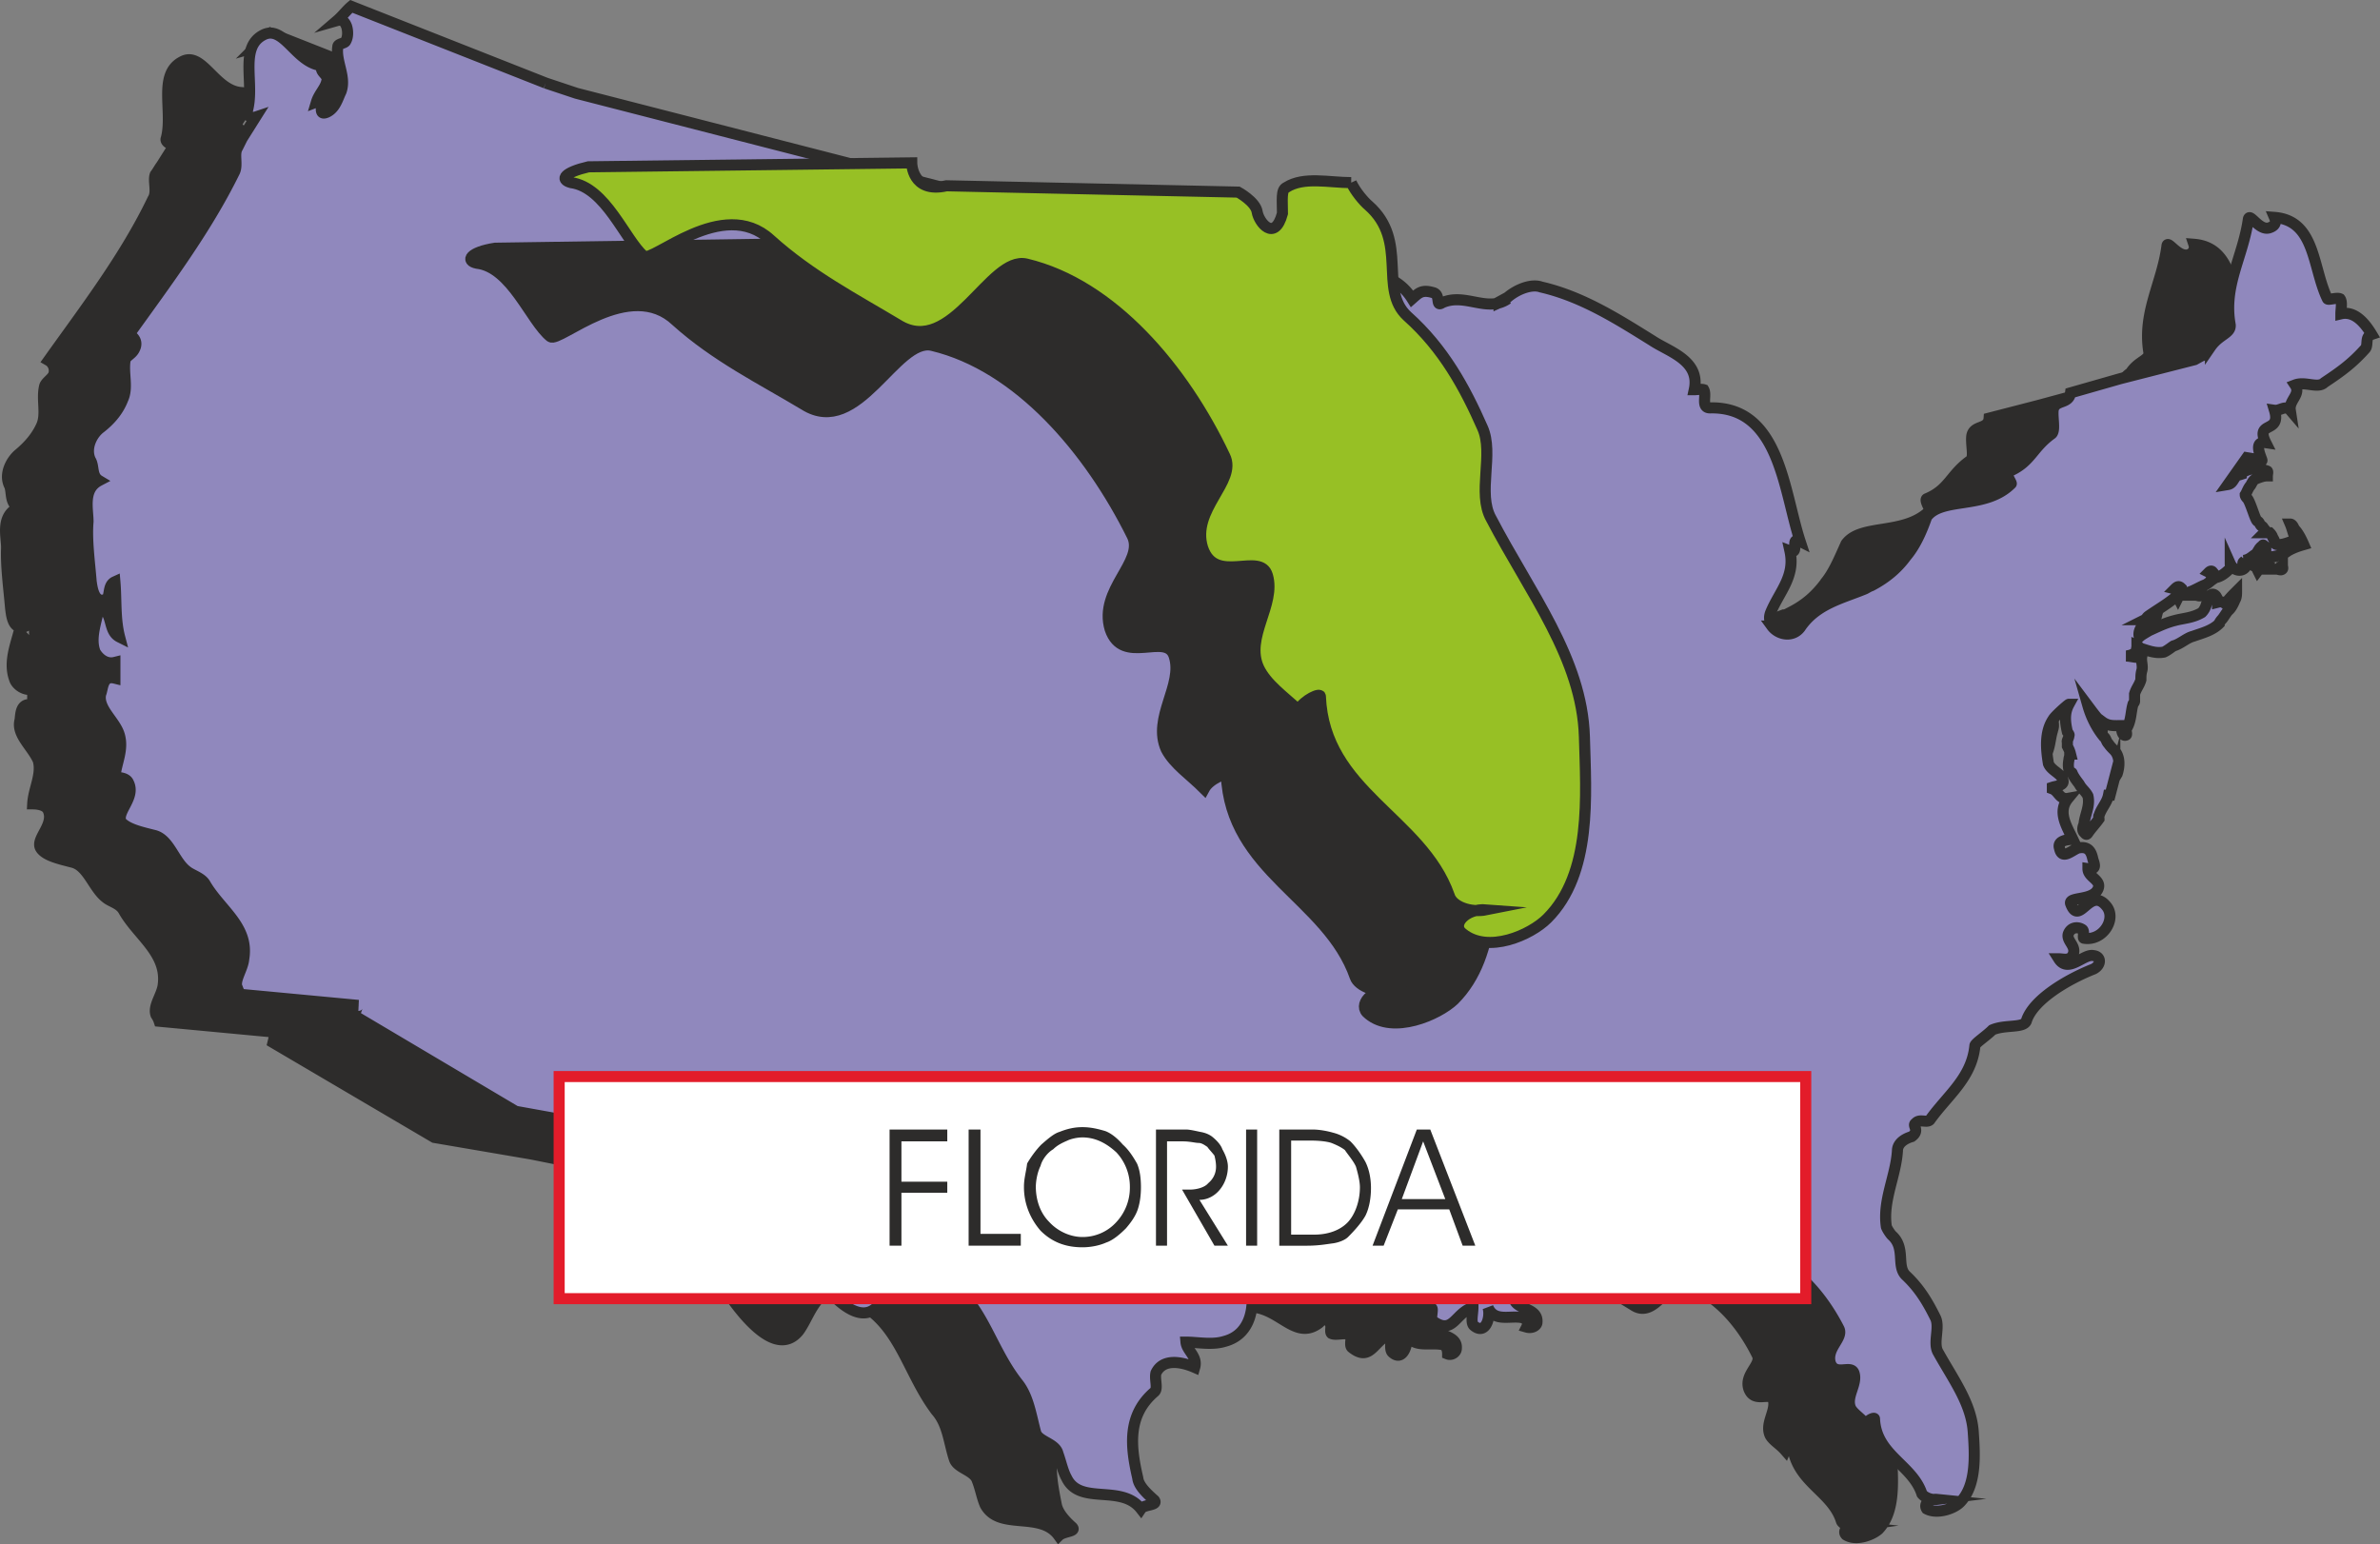
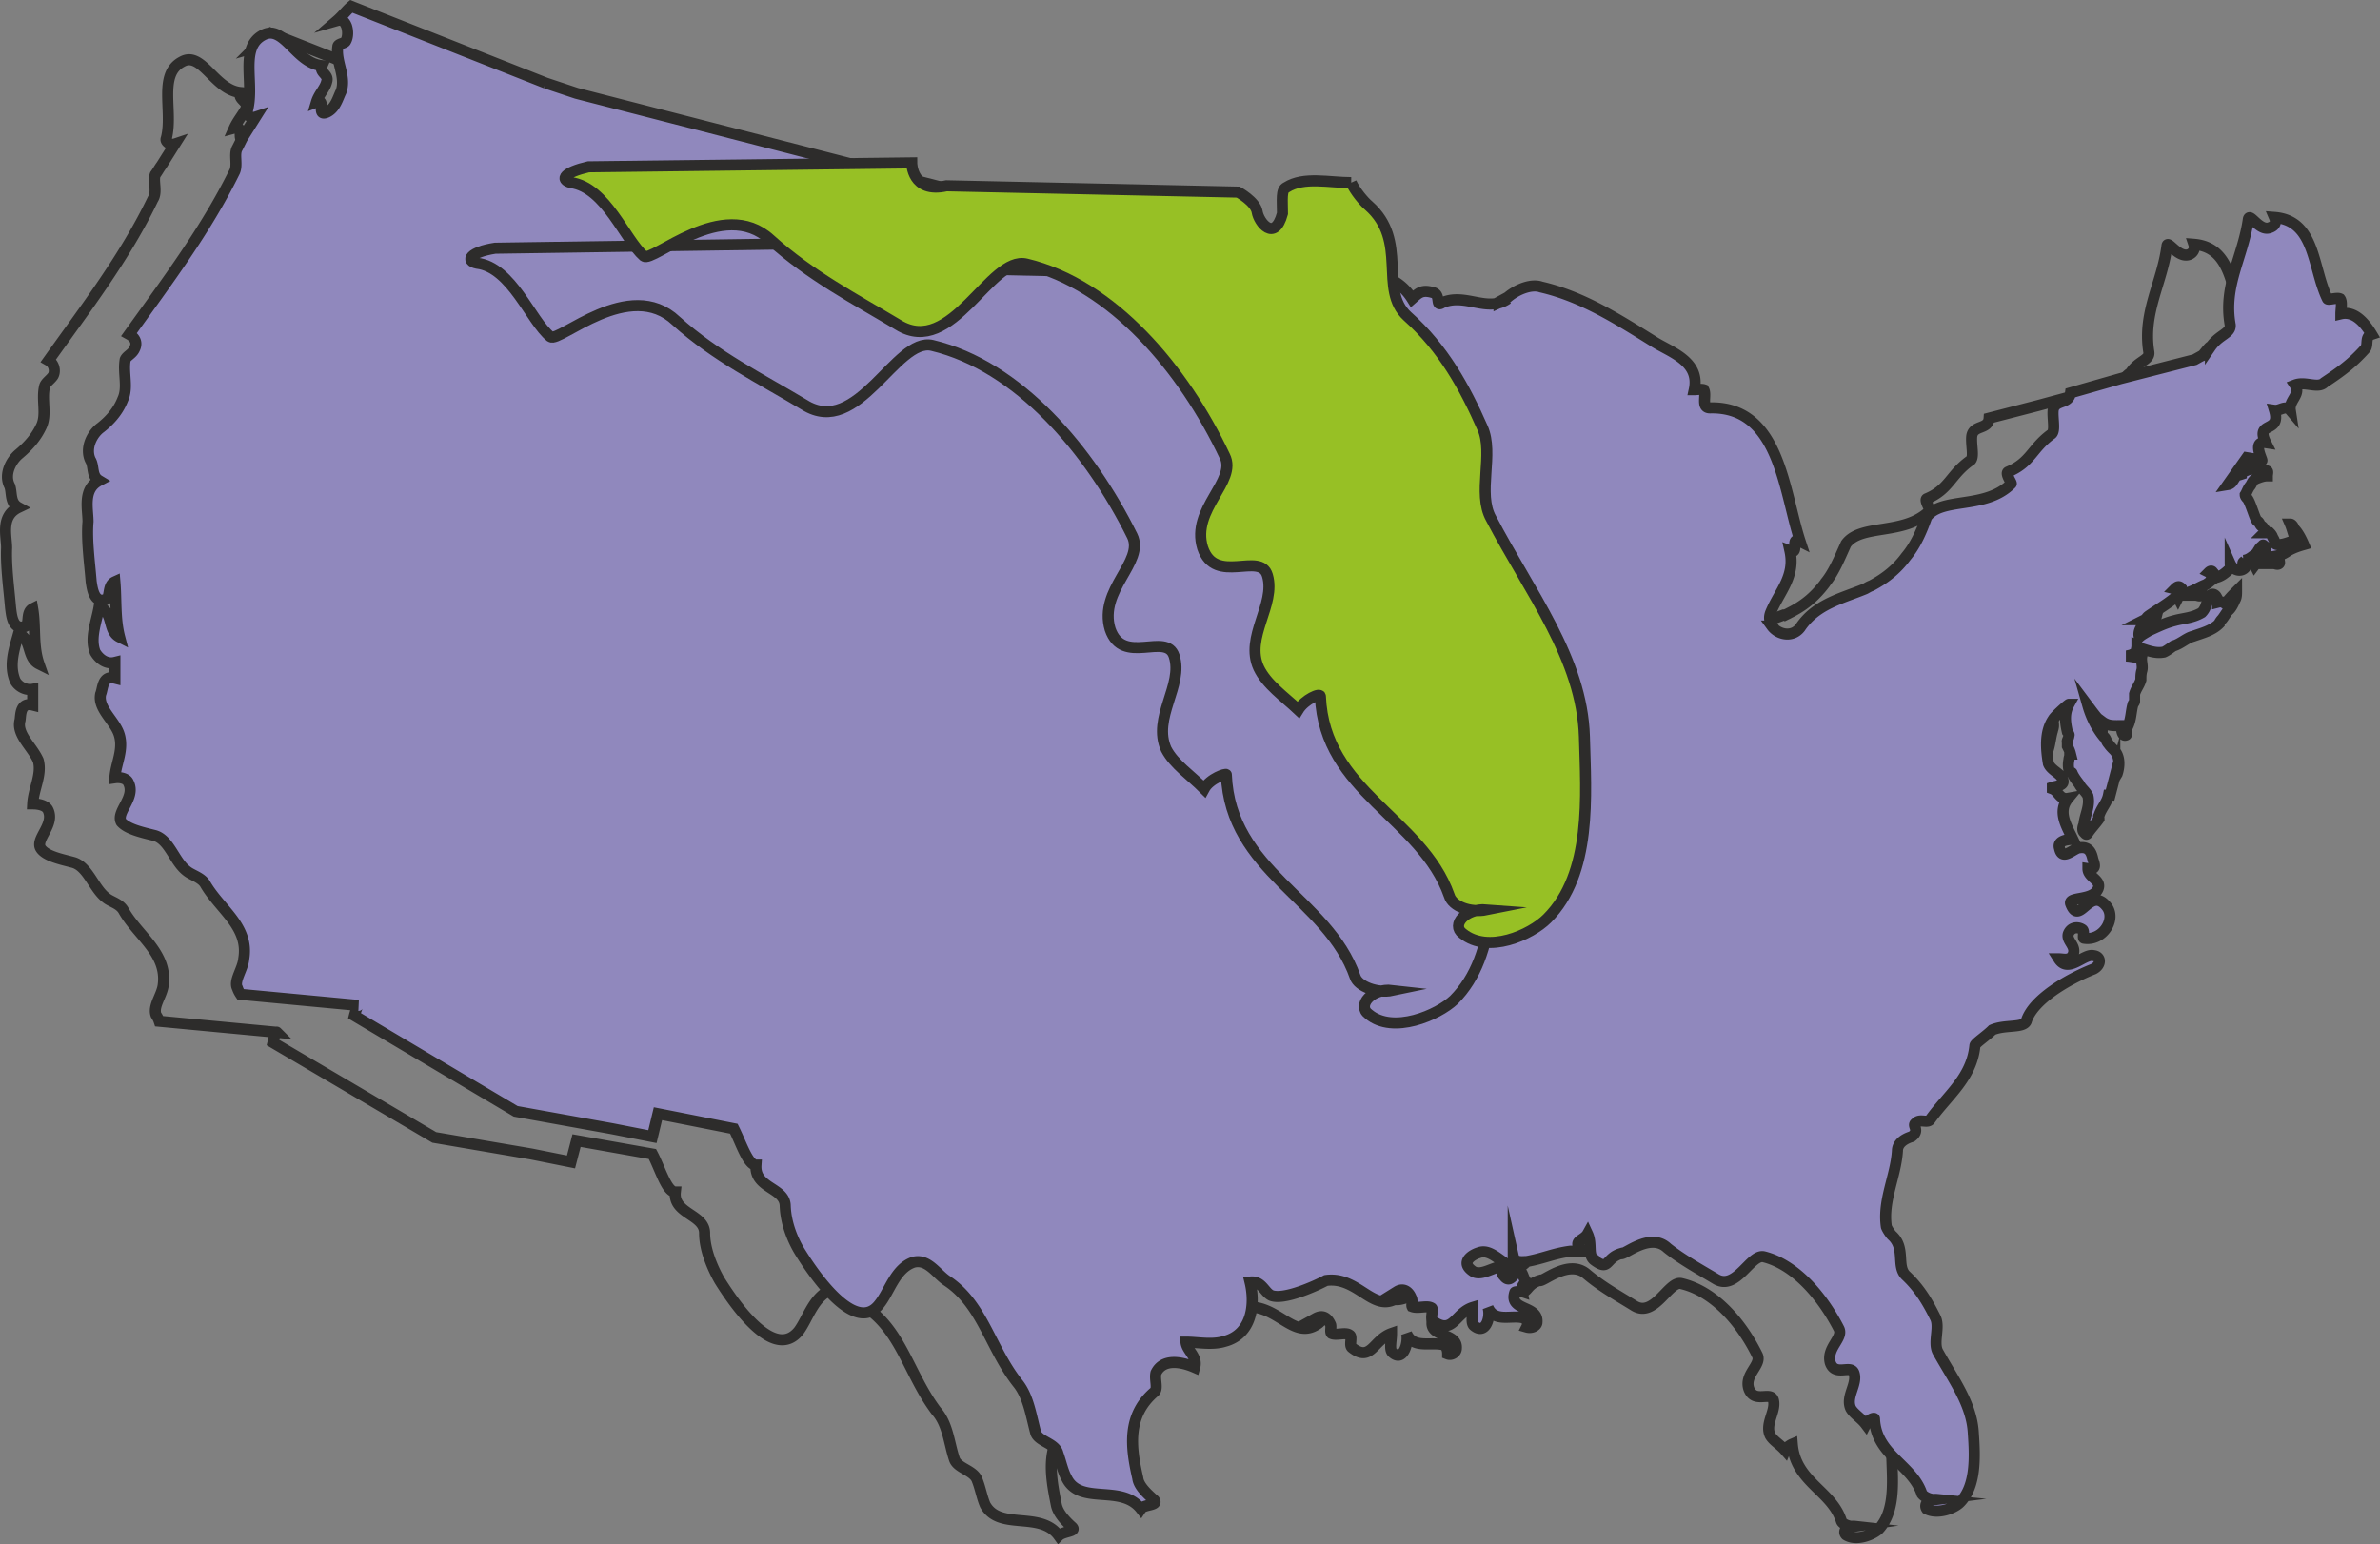
<svg xmlns="http://www.w3.org/2000/svg" width="289.043" height="187.566" viewBox="0 0 216.782 140.674">
  <rect x="0" y="0" width="216.782" height="140.674" fill="#808080" stroke="none" />
  <path d="M388.214 403.52c.072.145.144.289.072.433a1.451 1.451 0 0 1-.792.216c.288-.144.504-.36.72-.648zm.36.505c-.072.072-.072.216-.216.288-.144 0-.216.288-.36.144h-.216c0 .144.072.144.216.432.144-.288.36-.288.648-.288.144 0 .288-.144.288-.216.072-.288-.144-.36-.36-.36zm1.008.648c.216-.072.36-.144.576-.36 0 .144.072.288 0 .36-.216.144-.36 0-.576 0zm-.432-.576c0 .072-.072.216-.072.216.072.144.144 0 .144 0h.144c-.216 0-.144-.216-.216-.216z" style="fill:#2d2c2b;stroke:#2d2c2b;stroke-width:1.008;stroke-miterlimit:10.433" transform="translate(-189.611 -350.454)" />
-   <path d="m231.974 360.465-17.712-6.984c-.432.36-.936.792-1.44 1.296.504-.144.792.072.936.504.144.36.144.864 0 1.368-.144.216-.72.216-.792.432-.144 1.44.864 2.808.216 4.104-.216.648-.36 1.584-1.152 1.872-1.08.504 0-1.224-1.08-.936.288-.648.792-1.224 1.08-1.8.216-.648-.792-.792-.504-1.44-2.376-.216-3.528-3.816-5.328-2.808-2.232 1.152-.792 4.536-1.44 6.984-.144.288.36.648.792.504l-1.224 1.944c-.216.288-.36.576-.576.864-.216.576.216 1.584-.216 2.232-2.52 5.256-6.12 9.936-9.504 14.688.504.288.648.936.432 1.368-.216.36-.72.648-.792 1.008-.288 1.224.216 2.52-.288 3.6-.432.936-1.08 1.728-2.016 2.52-.72.576-1.44 1.872-.864 2.952.216.648 0 1.512.792 1.944-1.656.792-1.08 2.592-1.08 3.672-.072 1.728.216 3.744.36 5.472.072.504.144 1.944 1.152 1.728.72 0 .144-1.296.864-1.656.288 1.656 0 3.384.576 5.04-1.152-.576-.648-2.304-1.872-2.736-.36 1.296-.864 2.736-.36 4.104.144.504.864 1.08 1.656.936v1.44c-1.152-.288-1.08.936-1.152 1.368-.36 1.296 1.08 2.376 1.656 3.672.36 1.296-.432 2.592-.504 3.96.576 0 1.152.144 1.368.504.72 1.368-1.152 2.664-.648 3.528.432.72 1.872 1.008 2.952 1.296 1.368.36 1.872 2.376 3.024 3.24.432.36 1.224.504 1.584 1.152 1.296 2.304 4.032 3.888 3.6 6.84-.144.936-.936 1.872-.648 2.664.144.216.216.36.288.576l10.728 1.008c-.144-.144-.288.648-.36.936l14.688 8.64 8.856 1.512 3.6.72.504-1.944 6.912 1.224c.72 1.368 1.296 3.456 2.088 3.456-.216 2.016 2.664 2.016 2.664 3.744 0 1.584.792 3.312 1.368 4.32 1.44 2.304 4.968 7.344 7.2 4.608.864-1.152 1.368-3.24 3.096-3.816 1.152-.36 2.088 1.008 3.024 1.656 3.24 2.16 3.96 6.192 6.408 9.432 1.08 1.224 1.152 2.88 1.656 4.392.288.864 1.8 1.008 2.088 1.944.288.72.432 1.584.72 2.232 1.296 2.376 5.04.504 6.696 2.808.432-.432 1.656-.36 1.224-.792-.648-.576-1.296-1.296-1.44-2.016-.576-2.88-1.08-5.688 1.584-7.92.288-.288-.144-1.08.144-1.656.504-1.512 2.304-1.008 3.6-.504.288-1.008-.648-1.512-.936-2.304 1.224 0 2.52.216 3.672-.072 2.52-.792 2.88-3.312 2.304-5.4 1.008-.144 1.368.936 1.8 1.224 1.224.432 4.032-.864 4.896-1.368 3.096-.432 4.536 3.168 6.84 1.44.36-.288.216-.504-.288-.432.648-.36 1.08-.072 1.368.576.072.216-.072.648.072.792.432.216 1.296-.144 1.656.144.288.144-.072.936.216 1.152 1.728 1.368 1.944-.72 3.6-1.296 0 .648-.216 1.44.072 1.728 1.008.936 1.512-.936 1.296-1.728.576 1.368 2.016.792 3.24 1.008.36.072.504.432.504.864.36.144.792-.144.792-.504.144-1.512-2.664-.936-2.16-2.664.072-.072.504-.072.864-.072-.144-.432.072-.72.504-.864-.432-.288-.432-.648-.576-.936-.504-.576-1.008 1.368-1.656.36-.216-.144-.144-.504-.144-.864-.936.072-1.872.864-2.736.504-1.296-.864-.072-1.584.432-1.728 1.728-.648 2.952 2.52 4.68.792-.576 0-1.224.288-1.368-.432v-.072c.144.648.792.504 1.368.504 1.44-.288 2.376-.72 3.816-.936h1.224c-1.224-.936 0-1.008.36-1.584.432.936-.072 1.872.648 2.376 1.368 1.08.864-.144 2.304-.576.288.216 2.664-2.016 4.32-.576 1.368 1.152 2.808 1.944 4.32 2.88 1.872 1.152 3.168-2.376 4.32-2.016 3.024.72 5.472 3.6 6.912 6.552.36.864-1.224 1.728-.792 3.024.504 1.368 1.944.216 2.232 1.008.288 1.008-.792 2.16-.288 3.24.288.504.864.792 1.368 1.368.144-.36.648-.576.648-.576.288 3.456 3.6 4.248 4.464 6.984.072.288.72.576 1.224.504-.648-.072-1.152.432-.792.792.936.576 2.376 0 2.952-.504 1.512-1.584 1.296-4.248 1.224-6.336-.072-2.664-1.872-4.896-3.24-7.416-.36-.864.144-2.232-.216-3.096-.576-1.296-1.368-2.736-2.592-3.816-.936-.864 0-2.52-1.296-3.816-.144-.072-.432-.432-.648-.648-.288-2.376 1.008-4.608 1.08-6.912 0-.72.648-1.152 1.296-1.44.792-.504 0-.936.288-1.224.504-.36 1.152.072 1.44-.288 1.584-2.088 3.744-3.672 4.104-6.624 0-.216.936-.864 1.584-1.44v-.072c1.152-.432 2.808-.072 2.952-.72.72-1.944 3.744-3.816 6.192-4.896.792-.216.792-1.008 0-1.08-.864-.216-2.376 1.656-3.24.288.576 0 1.152.216 1.368-.504.288-.648-.576-1.08-.36-1.728.144-.648.864-.72 1.296-.432.072.072 0 .792 0 .792 1.872.288 3.096-1.8 2.16-2.952-1.512-1.872-2.592 1.944-3.24-.36-.144-.504 2.016-.072 2.376-1.224.432-.792-.864-1.08-.864-1.872v.072c1.008.144.504-.576.504-.936-.144-.72-.504-1.152-1.368-.936-.648.216-1.512 1.08-1.8 0-.144-.648.72-.792 1.296-.936-.648-1.08-1.44-2.376-.504-3.672-.648.216-.864-.648-1.296-.936.432-.144 1.152-.144.792-.936-.288-.504-1.08-.792-1.152-1.368-.36-1.296-.36-2.808.432-4.032.072-.288 1.368-1.296 1.368-1.224-.432.72-.288 1.584-.216 2.448.072.072.36.288.288.36-.072.216-.288.432-.216.648 0 .072-.072.288 0 .36.216.072.288.288.36.576-.072 0 0 .144-.072.072 0 .144-.072.288-.144.432v.936c.072.144.216.216.36.288.144.504.288.792.576 1.08.288.504.648.72.72 1.08.36 1.008-.216 1.8-.36 2.664 0 .216-.072.504.072.72.072.144.288.288.36.072.36-.432.72-.792 1.008-1.368.072-.072 0-.288 0-.288.144-.648.792-1.08.864-1.8h.216l.288-1.656h.144l.072-.36c.288-.72.288-1.656-.216-2.232-.144-.144-.432-.288-.576-.504l-.288-.576c-.792-.792-1.152-1.8-1.512-2.808.504.576.792 1.08 1.296 1.44.576.432 1.08.36 1.872.36-.288.36 0 1.008.36.792.144-.072-.072-.36 0-.432.432-.72.432-1.584.648-2.304 0-.072.072-.216.072-.288.072-.216 0-.504 0-.72.216-.504.504-.792.504-1.224.144-.288.144-.504.216-.792.072-.432-.216-.936 0-1.296-.504.144-1.008-.144-1.512-.144h.504c.216-.288.216 0 .36-.288.144-.216.144-.36.144-.576 0 0 .288 0 .288.072.648.36 1.368.648 2.088.504.432-.144.936-.648 1.08-.648.576-.144 1.08-.648 1.728-.792.792-.36 1.728-.504 2.304-1.152.072-.072.216-.36.216-.432.216-.288.432-.432.576-.72.36-.216.504-.72.72-1.008.072-.288.072-.504.144-.792-.36.36-.864.792-1.152 1.152-.144-.216-.288-.216-.648-.144 0-.216.072-.36 0-.504-.216-.144-.432-.36-.648-.144-.288.288-.288.648-.36.936-.072.288-.216.504-.504.648-.792.432-1.584.432-2.376.72-.792.216-1.584.504-2.376.936-.288.144-.576.36-.792.504-.288-.504.216-.936.504-1.368.072 0 0-.072 0-.144h-.144c.216-.072.288-.216.432-.432 1.08-.72 1.728-1.008 2.808-1.872.144-.144-.144-.432-.432-.576.288-.144.432-.216.504 0 .072 0 .144.288.288.288.648.216 1.296-.288 2.016-.648.216-.144.432-.432.648-.432-.144-.144 0-.504-.216-.576-.072-.072-.216-.072-.072-.216h.288c.144.216.216.432.216.648.576-.072 1.008-.504 1.368-.864.144-.072 0-.288 0-.432.288.648.936.792 1.368.36.216-.216 0-.36-.288-.36.144-.144.216-.144.288-.288h-.072c.432-.072.792-.432 1.152-.72.072-.072.216-.216.216-.36 0-.072.144-.216.288-.36h.072c.216.144.216.288.216.36.072.288.072.576 0 .792.36 0 .792-.072 1.152-.144.288-.072.504-.288.936-.504.36-.216.936-.36 1.44-.576-.288-.504-.648-1.008-.936-1.512-.144-.072-.216-.288-.36-.288.216.504.36 1.008.648 1.44-.648.144-1.08.36-1.656.36-.144 0-.36 0-.432-.216-.072-.144-.144-.288-.144-.504a.562.562 0 0 1-.288-.288h-.432c0-.144.072-.288 0-.288-.144-.216-.216-.288-.36-.36-.144-.144-.144-.36-.288-.432-.288-.216-.792-1.872-.936-2.16-.144 0-.216-.072-.144-.216.144-.216.144-.576.288-.792.288-.216.36-.576.648-.648.288-.144.576-.36 1.08-.288v-.432c-.216-.072-.432-.072-.504-.072-.072 0-.072-.216-.072-.216-.504-.072-.864.072-1.44.216-.072.072-.216.144-.36.288-.144 0 0 .072-.144.072-.144.072-.288 0-.36.144-.288.288-.288.648-.792.792l1.8-2.448 1.296.144c.36.504-1.152-1.728.36-1.512-1.008-2.016 1.512-.864.864-3.024.432.144.936-.432 1.44 0-.216-.864.936-1.368.432-2.232.936-.432 1.944.36 2.664-.216 1.44-1.152 2.52-1.8 3.672-3.096.288-.36-.144-1.08.576-1.368-.72-1.008-1.512-2.088-2.736-1.8 0-.432.072-1.08-.072-1.368-.288-.144-1.152.144-1.296 0-1.296-2.808-1.008-7.128-4.68-7.416.144.432-.072.792-.432.936-1.008.36-1.944-1.368-2.016-.792-.432 3.384-2.232 6.048-1.656 9.648.144.792-1.008.792-1.728 2.016 0-.216-.936.936-.936.792l-.504.216-6.912 1.872-4.464 1.152c-.072 1.08-1.44.576-1.584 1.656-.072.792.216 1.8-.072 2.16-1.872 1.296-1.944 2.664-4.032 3.528-.216.144.36 1.008.288 1.08-2.304 2.304-6.264 1.152-7.632 3.024-.648 1.44-1.152 2.664-1.944 3.6l.072-.072c-.864 1.152-1.8 2.016-3.24 2.736v-.072.072c-.144.072-.36.216-.576.216-2.088.792-4.392 1.44-5.832 3.456-.792 1.08-2.088.792-2.664 0-.144-.432-.216-.792 0-1.296.792-1.872 2.232-3.24 1.728-5.616.936.288-.144-1.296.936-.792-1.656-4.608-1.872-12.312-8.352-12.168-.72 0-.216-1.152-.504-1.728h-.792c.576-2.664-2.376-3.456-3.888-4.392-3.24-2.016-6.336-4.104-9.936-5.04-.936-.144-2.16.288-3.312 1.08l-.792.432.792-.288c-1.728 1.296-3.888-.576-5.904.36-.648.432 0-.792-.792-.936-1.008-.288-1.44.072-1.944.576-1.008-1.728-2.736-2.232-4.608-2.664-.216 0-1.08.504-.936 1.296v-.072c-1.152-.216-1.656-1.08-2.52-1.728-.072-.072-.36 0-.504-.144l-.144-1.584-.792-1.872h-1.08l-.216 1.656-4.752-.432v-.072l-22.752-3.456v.072l-37.8-9.72z" style="fill:#2d2c2b" transform="translate(-189.611 -350.454)" />
  <path d="m231.974 360.465-17.712-6.984c-.432.36-.936.792-1.44 1.296.504-.144.792.072.936.504.144.36.144.864 0 1.368-.144.216-.72.216-.792.432-.144 1.44.864 2.808.216 4.104-.216.648-.36 1.584-1.152 1.872-1.08.504 0-1.224-1.08-.936.288-.648.792-1.224 1.08-1.8.216-.648-.792-.792-.504-1.44-2.376-.216-3.528-3.816-5.328-2.808-2.232 1.152-.792 4.536-1.44 6.984-.144.288.36.648.792.504l-1.224 1.944c-.216.288-.36.576-.576.864-.216.576.216 1.584-.216 2.232-2.52 5.256-6.12 9.936-9.504 14.688.504.288.648.936.432 1.368-.216.36-.72.648-.792 1.008-.288 1.224.216 2.52-.288 3.6-.432.936-1.08 1.728-2.016 2.52-.72.576-1.44 1.872-.864 2.952.216.648 0 1.512.792 1.944-1.656.792-1.08 2.592-1.08 3.672-.072 1.728.216 3.744.36 5.472.072.504.144 1.944 1.152 1.728.72 0 .144-1.296.864-1.656.288 1.656 0 3.384.576 5.04-1.152-.576-.648-2.304-1.872-2.736-.36 1.296-.864 2.736-.36 4.104.144.504.864 1.08 1.656.936v1.44c-1.152-.288-1.08.936-1.152 1.368-.36 1.296 1.08 2.376 1.656 3.672.36 1.296-.432 2.592-.504 3.96.576 0 1.152.144 1.368.504.72 1.368-1.152 2.664-.648 3.528.432.72 1.872 1.008 2.952 1.296 1.368.36 1.872 2.376 3.024 3.24.432.36 1.224.504 1.584 1.152 1.296 2.304 4.032 3.888 3.6 6.84-.144.936-.936 1.872-.648 2.664.144.216.216.36.288.576l10.728 1.008c-.144-.144-.288.648-.36.936l14.688 8.64 8.856 1.512 3.6.72.504-1.944 6.912 1.224c.72 1.368 1.296 3.456 2.088 3.456-.216 2.016 2.664 2.016 2.664 3.744 0 1.584.792 3.312 1.368 4.32 1.44 2.304 4.968 7.344 7.2 4.608.864-1.152 1.368-3.24 3.096-3.816 1.152-.36 2.088 1.008 3.024 1.656 3.24 2.16 3.96 6.192 6.408 9.432 1.08 1.224 1.152 2.88 1.656 4.392.288.864 1.8 1.008 2.088 1.944.288.72.432 1.584.72 2.232 1.296 2.376 5.04.504 6.696 2.808.432-.432 1.656-.36 1.224-.792-.648-.576-1.296-1.296-1.44-2.016-.576-2.88-1.08-5.688 1.584-7.92.288-.288-.144-1.08.144-1.656.504-1.512 2.304-1.008 3.6-.504.288-1.008-.648-1.512-.936-2.304 1.224 0 2.52.216 3.672-.072 2.52-.792 2.88-3.312 2.304-5.4 1.008-.144 1.368.936 1.8 1.224 1.224.432 4.032-.864 4.896-1.368 3.096-.432 4.536 3.168 6.84 1.44.36-.288.216-.504-.288-.432.648-.36 1.08-.072 1.368.576.072.216-.072.648.072.792.432.216 1.296-.144 1.656.144.288.144-.072.936.216 1.152 1.728 1.368 1.944-.72 3.6-1.296 0 .648-.216 1.44.072 1.728 1.008.936 1.512-.936 1.296-1.728.576 1.368 2.016.792 3.24 1.008.36.072.504.432.504.864.36.144.792-.144.792-.504.144-1.512-2.664-.936-2.16-2.664.072-.072.504-.072.864-.072-.144-.432.072-.72.504-.864-.432-.288-.432-.648-.576-.936-.504-.576-1.008 1.368-1.656.36-.216-.144-.144-.504-.144-.864-.936.072-1.872.864-2.736.504-1.296-.864-.072-1.584.432-1.728 1.728-.648 2.952 2.52 4.68.792-.576 0-1.224.288-1.368-.432v-.072c.144.648.792.504 1.368.504 1.44-.288 2.376-.72 3.816-.936h1.224c-1.224-.936 0-1.008.36-1.584.432.936-.072 1.872.648 2.376 1.368 1.08.864-.144 2.304-.576.288.216 2.664-2.016 4.32-.576 1.368 1.152 2.808 1.944 4.32 2.88 1.872 1.152 3.168-2.376 4.32-2.016 3.024.72 5.472 3.6 6.912 6.552.36.864-1.224 1.728-.792 3.024.504 1.368 1.944.216 2.232 1.008.288 1.008-.792 2.16-.288 3.24.288.504.864.792 1.368 1.368.144-.36.648-.576.648-.576.288 3.456 3.6 4.248 4.464 6.984.072.288.72.576 1.224.504-.648-.072-1.152.432-.792.792.936.576 2.376 0 2.952-.504 1.512-1.584 1.296-4.248 1.224-6.336-.072-2.664-1.872-4.896-3.24-7.416-.36-.864.144-2.232-.216-3.096-.576-1.296-1.368-2.736-2.592-3.816-.936-.864 0-2.52-1.296-3.816-.144-.072-.432-.432-.648-.648-.288-2.376 1.008-4.608 1.08-6.912 0-.72.648-1.152 1.296-1.44.792-.504 0-.936.288-1.224.504-.36 1.152.072 1.44-.288 1.584-2.088 3.744-3.672 4.104-6.624 0-.216.936-.864 1.584-1.44v-.072c1.152-.432 2.808-.072 2.952-.72.72-1.944 3.744-3.816 6.192-4.896.792-.216.792-1.008 0-1.08-.864-.216-2.376 1.656-3.24.288.576 0 1.152.216 1.368-.504.288-.648-.576-1.08-.36-1.728.144-.648.864-.72 1.296-.432.072.072 0 .792 0 .792 1.872.288 3.096-1.8 2.16-2.952-1.512-1.872-2.592 1.944-3.24-.36-.144-.504 2.016-.072 2.376-1.224.432-.792-.864-1.08-.864-1.872v.072c1.008.144.504-.576.504-.936-.144-.72-.504-1.152-1.368-.936-.648.216-1.512 1.08-1.8 0-.144-.648.72-.792 1.296-.936-.648-1.08-1.44-2.376-.504-3.672-.648.216-.864-.648-1.296-.936.432-.144 1.152-.144.792-.936-.288-.504-1.08-.792-1.152-1.368-.36-1.296-.36-2.808.432-4.032.072-.288 1.368-1.296 1.368-1.224-.432.72-.288 1.584-.216 2.448.072.072.36.288.288.36-.072.216-.288.432-.216.648 0 .072-.072.288 0 .36.216.072.288.288.36.576-.072 0 0 .144-.072.072 0 .144-.072.288-.144.432v.936c.072.144.216.216.36.288.144.504.288.792.576 1.08.288.504.648.72.72 1.08.36 1.008-.216 1.8-.36 2.664 0 .216-.072.504.072.72.072.144.288.288.36.072.36-.432.72-.792 1.008-1.368.072-.072 0-.288 0-.288.144-.648.792-1.08.864-1.8h.216l.288-1.656h.144l.072-.36c.288-.72.288-1.656-.216-2.232-.144-.144-.432-.288-.576-.504l-.288-.576c-.792-.792-1.152-1.8-1.512-2.808.504.576.792 1.08 1.296 1.44.576.432 1.08.36 1.872.36-.288.36 0 1.008.36.792.144-.072-.072-.36 0-.432.432-.72.432-1.584.648-2.304 0-.072.072-.216.072-.288.072-.216 0-.504 0-.72.216-.504.504-.792.504-1.224.144-.288.144-.504.216-.792.072-.432-.216-.936 0-1.296-.504.144-1.008-.144-1.512-.144h.504c.216-.288.216 0 .36-.288.144-.216.144-.36.144-.576 0 0 .288 0 .288.072.648.36 1.368.648 2.088.504.432-.144.936-.648 1.08-.648.576-.144 1.08-.648 1.728-.792.792-.36 1.728-.504 2.304-1.152.072-.072.216-.36.216-.432.216-.288.432-.432.576-.72.36-.216.504-.72.72-1.008.072-.288.072-.504.144-.792-.36.36-.864.792-1.152 1.152-.144-.216-.288-.216-.648-.144 0-.216.072-.36 0-.504-.216-.144-.432-.36-.648-.144-.288.288-.288.648-.36.936-.072.288-.216.504-.504.648-.792.432-1.584.432-2.376.72-.792.216-1.584.504-2.376.936-.288.144-.576.36-.792.504-.288-.504.216-.936.504-1.368.072 0 0-.072 0-.144h-.144c.216-.072.288-.216.432-.432 1.08-.72 1.728-1.008 2.808-1.872.144-.144-.144-.432-.432-.576.288-.144.432-.216.504 0 .072 0 .144.288.288.288.648.216 1.296-.288 2.016-.648.216-.144.432-.432.648-.432-.144-.144 0-.504-.216-.576-.072-.072-.216-.072-.072-.216h.288c.144.216.216.432.216.648.576-.072 1.008-.504 1.368-.864.144-.072 0-.288 0-.432.288.648.936.792 1.368.36.216-.216 0-.36-.288-.36.144-.144.216-.144.288-.288h-.072c.432-.072.792-.432 1.152-.72.072-.072.216-.216.216-.36 0-.072.144-.216.288-.36h.072c.216.144.216.288.216.36.072.288.072.576 0 .792.36 0 .792-.072 1.152-.144.288-.072.504-.288.936-.504.36-.216.936-.36 1.44-.576-.288-.504-.648-1.008-.936-1.512-.144-.072-.216-.288-.36-.288.216.504.36 1.008.648 1.44-.648.144-1.08.36-1.656.36-.144 0-.36 0-.432-.216-.072-.144-.144-.288-.144-.504a.562.562 0 0 1-.288-.288h-.432c0-.144.072-.288 0-.288-.144-.216-.216-.288-.36-.36-.144-.144-.144-.36-.288-.432-.288-.216-.792-1.872-.936-2.16-.144 0-.216-.072-.144-.216.144-.216.144-.576.288-.792.288-.216.36-.576.648-.648.288-.144.576-.36 1.08-.288v-.432c-.216-.072-.432-.072-.504-.072-.072 0-.072-.216-.072-.216-.504-.072-.864.072-1.44.216-.072.072-.216.144-.36.288-.144 0 0 .072-.144.072-.144.072-.288 0-.36.144-.288.288-.288.648-.792.792l1.8-2.448 1.296.144c.36.504-1.152-1.728.36-1.512-1.008-2.016 1.512-.864.864-3.024.432.144.936-.432 1.44 0-.216-.864.936-1.368.432-2.232.936-.432 1.944.36 2.664-.216 1.44-1.152 2.52-1.8 3.672-3.096.288-.36-.144-1.08.576-1.368-.72-1.008-1.512-2.088-2.736-1.8 0-.432.072-1.08-.072-1.368-.288-.144-1.152.144-1.296 0-1.296-2.808-1.008-7.128-4.68-7.416.144.432-.072.792-.432.936-1.008.36-1.944-1.368-2.016-.792-.432 3.384-2.232 6.048-1.656 9.648.144.792-1.008.792-1.728 2.016 0-.216-.936.936-.936.792l-.504.216-6.912 1.872-4.464 1.152c-.072 1.08-1.44.576-1.584 1.656-.072.792.216 1.8-.072 2.16-1.872 1.296-1.944 2.664-4.032 3.528-.216.144.36 1.008.288 1.08-2.304 2.304-6.264 1.152-7.632 3.024-.648 1.44-1.152 2.664-1.944 3.6l.072-.072c-.864 1.152-1.8 2.016-3.24 2.736v-.072.072c-.144.072-.36.216-.576.216-2.088.792-4.392 1.44-5.832 3.456-.792 1.08-2.088.792-2.664 0-.144-.432-.216-.792 0-1.296.792-1.872 2.232-3.24 1.728-5.616.936.288-.144-1.296.936-.792-1.656-4.608-1.872-12.312-8.352-12.168-.72 0-.216-1.152-.504-1.728h-.792c.576-2.664-2.376-3.456-3.888-4.392-3.24-2.016-6.336-4.104-9.936-5.04-.936-.144-2.16.288-3.312 1.08l-.792.432.792-.288c-1.728 1.296-3.888-.576-5.904.36-.648.432 0-.792-.792-.936-1.008-.288-1.44.072-1.944.576-1.008-1.728-2.736-2.232-4.608-2.664-.216 0-1.08.504-.936 1.296v-.072c-1.152-.216-1.656-1.08-2.52-1.728-.072-.072-.36 0-.504-.144l-.144-1.584-.792-1.872h-1.08l-.216 1.656-4.752-.432v-.072l-22.752-3.456v.072l-37.8-9.72-2.736-.936" style="fill:none;stroke:#2d2c2b;stroke-width:1.008;stroke-miterlimit:10.433" transform="translate(-189.611 -350.454)" />
-   <path d="M395.63 401.145c0 .144.072.288 0 .432a1.216 1.216 0 0 1-.72.216c.144-.144.432-.36.72-.648zm.288.504s-.144.144-.216.288c-.216 0-.216.216-.432.216-.072-.072-.072-.072-.216-.072.144.072.144.216.216.36.216-.288.504-.216.792-.288.072 0 .216 0 .216-.216.144-.288-.144-.288-.288-.288h-.072zm1.08.648c.144-.072.36-.144.504-.36 0 .144.072.288 0 .36-.144.144-.36 0-.504 0zm-.432-.648v.288c0 .144 0 0 .144 0-.144 0 0-.288-.144-.288z" style="fill:#9088bd;stroke:#2d2c2b;stroke-width:1.008;stroke-miterlimit:10.433" transform="translate(-189.611 -350.454)" />
+   <path d="M395.63 401.145c0 .144.072.288 0 .432a1.216 1.216 0 0 1-.72.216c.144-.144.432-.36.72-.648zs-.144.144-.216.288c-.216 0-.216.216-.432.216-.072-.072-.072-.072-.216-.072.144.072.144.216.216.36.216-.288.504-.216.792-.288.072 0 .216 0 .216-.216.144-.288-.144-.288-.288-.288h-.072zm1.08.648c.144-.072.36-.144.504-.36 0 .144.072.288 0 .36-.144.144-.36 0-.504 0zm-.432-.648v.288c0 .144 0 0 .144 0-.144 0 0-.288-.144-.288z" style="fill:#9088bd;stroke:#2d2c2b;stroke-width:1.008;stroke-miterlimit:10.433" transform="translate(-189.611 -350.454)" />
  <path d="m239.318 358.017-17.712-6.984c-.432.36-.792.864-1.296 1.296.504-.144.72.144.864.504.144.432.144 1.008-.072 1.368-.072.216-.72.216-.72.504-.216 1.368.792 2.736.288 4.104-.288.576-.504 1.512-1.296 1.872-1.008.432 0-1.296-.936-.936.216-.72.792-1.224.936-1.872.216-.648-.72-.792-.432-1.44-2.376-.216-3.456-3.744-5.328-2.808-2.304 1.152-.72 4.536-1.512 7.056-.072.216.36.576.792.432l-1.224 1.944-.432.864c-.36.576.072 1.584-.288 2.232-2.592 5.256-6.12 9.936-9.576 14.76.648.36.72.864.504 1.296-.216.504-.72.648-.864 1.008-.216 1.224.288 2.52-.216 3.6-.36.936-1.008 1.8-2.016 2.592-.792.576-1.44 1.872-.936 2.952.36.576.072 1.44.792 1.872-1.512.792-1.008 2.592-1.008 3.744-.144 1.656.144 3.672.288 5.472.072.432.216 1.872 1.152 1.656.72 0 .216-1.296 1.008-1.656.144 1.656 0 3.384.432 5.04-1.152-.576-.504-2.304-1.872-2.736-.216 1.296-.864 2.808-.36 4.104.288.504.936 1.152 1.8.936v1.44c-1.152-.288-1.08.936-1.296 1.44-.288 1.296 1.224 2.376 1.656 3.6.504 1.44-.288 2.736-.36 4.032.504-.072 1.08.072 1.224.432.72 1.368-1.152 2.664-.648 3.6.576.648 1.872.936 3.024 1.224 1.368.36 1.8 2.376 2.952 3.24.432.36 1.296.576 1.656 1.152 1.368 2.376 4.032 3.888 3.528 6.84-.072.936-.936 2.016-.576 2.664.072.216.144.36.288.576l10.728 1.008c-.072 0-.288.648-.36.936l14.688 8.712 8.784 1.584 3.672.72.504-2.088 6.912 1.368c.648 1.296 1.296 3.312 2.016 3.312-.144 2.16 2.664 2.016 2.664 3.744.072 1.728.792 3.312 1.44 4.32 1.44 2.304 5.04 7.344 7.128 4.608.936-1.152 1.44-3.24 3.096-3.816 1.296-.36 2.088 1.008 3.024 1.656 3.312 2.16 3.96 6.192 6.552 9.432.936 1.224 1.152 2.88 1.584 4.464.288.792 1.8.936 2.016 1.872.288.792.432 1.584.792 2.232 1.224 2.52 4.968.504 6.768 2.808.288-.432 1.584-.288 1.224-.792-.648-.576-1.44-1.296-1.512-2.016-.648-2.808-1.008-5.688 1.512-7.848.36-.288 0-1.152.144-1.728.648-1.368 2.376-1.008 3.528-.504.288-1.008-.72-1.512-.792-2.304 1.08 0 2.376.288 3.528-.072 2.448-.648 2.808-3.312 2.304-5.4 1.08-.144 1.296.936 1.944 1.224 1.152.432 4.032-.864 4.968-1.368 3.024-.432 4.392 3.24 6.696 1.44.36-.144.216-.504-.216-.432.576-.36 1.08 0 1.296.576.144.216 0 .648.072.792.576.216 1.368-.144 1.8.144.144.144-.144.936.072 1.152 1.872 1.368 2.016-.72 3.672-1.224 0 .576-.216 1.368.072 1.656 1.08.936 1.584-.792 1.296-1.656.576 1.368 2.016.72 3.096.936.36.072.648.432.432.864.504.144.936-.144.936-.432.144-1.584-2.592-1.008-2.016-2.736 0-.072.432-.072.648-.072a.771.771 0 0 1 .432-.864c-.288-.288-.288-.648-.504-.936-.432-.576-.864 1.368-1.584.36-.216-.144-.072-.504-.072-.864-.936.072-1.872.864-2.664.504-1.368-.864-.072-1.584.432-1.728 1.584-.648 2.88 2.52 4.392.792-.432 0-1.08.288-1.224-.432v-.072c.144.648.792.504 1.224.504 1.584-.288 2.376-.72 3.96-.936h1.224c-1.224-.936 0-.936.36-1.584.432.936 0 1.872.576 2.376 1.44 1.08 1.008-.144 2.448-.576.288.216 2.664-2.016 4.248-.504 1.368 1.08 2.952 1.944 4.392 2.808 1.872 1.152 3.168-2.304 4.392-2.016 2.88.72 5.328 3.6 6.84 6.552.432.864-1.152 1.728-.792 3.096.432 1.296 1.872.144 2.16.936.36 1.008-.792 2.16-.288 3.24.288.504.936.864 1.368 1.44.216-.432.792-.648.792-.504.144 3.312 3.456 4.176 4.32 6.84.216.288.792.576 1.368.504-.72-.072-1.224.432-.936.864.936.504 2.448 0 3.024-.576 1.512-1.512 1.368-4.248 1.224-6.336-.144-2.664-1.8-4.824-3.24-7.416-.432-.864.216-2.232-.216-3.096-.648-1.296-1.368-2.592-2.664-3.816-.936-.864 0-2.52-1.296-3.672-.144-.144-.432-.576-.504-.792-.36-2.376.864-4.608 1.008-6.912 0-.648.576-1.08 1.296-1.296.792-.576 0-1.008.36-1.224.36-.432 1.008 0 1.296-.288 1.584-2.232 3.816-3.816 4.104-6.768 0-.216 1.008-.864 1.584-1.44 1.152-.504 2.808-.144 3.096-.792.576-1.944 3.744-3.816 6.12-4.752.72-.36.72-1.152 0-1.224-.864-.216-2.304 1.656-3.168.288.432 0 1.008.216 1.296-.36.36-.792-.576-1.224-.432-1.872.216-.648.864-.72 1.296-.432.216.144 0 .792.144.792 1.728.288 3.024-1.8 2.016-2.952-1.512-1.8-2.448 1.944-3.24-.216-.144-.648 2.088-.216 2.52-1.368.288-.792-.936-1.008-.936-1.8.936.144.504-.576.432-.936-.144-.648-.432-1.152-1.368-.936-.648.288-1.44 1.08-1.656 0-.216-.648.648-.792 1.224-.792-.576-1.224-1.44-2.52-.432-3.744-.792.144-.864-.648-1.44-.864v-.144c.432-.144 1.296-.144.864-.864-.216-.432-1.008-.72-1.224-1.296-.216-1.296-.36-2.88.432-4.032.144-.288 1.368-1.368 1.44-1.368-.432.792-.36 1.584-.144 2.52 0 0 .216.288.144.288 0 .288-.216.504-.144.648v.36c.144.288.216.432.288.72-.072 0 0 .144-.072.144 0 .072-.072.216-.072.36-.072.36-.072.648 0 .936 0 .216.288.216.288.288.144.36.432.72.648 1.008.216.432.576.648.792 1.08.216.936-.288 1.728-.36 2.592-.144.288-.144.576 0 .72.144.144.216.288.36.072.288-.432.648-.792 1.008-1.296 0-.144-.072-.216 0-.288.216-.72.72-1.152.864-1.872h.144l.432-1.656v.072l.216-.36c.216-.648.288-1.584-.288-2.16-.216-.216-.36-.36-.504-.576-.216-.216-.216-.504-.432-.648-.648-.792-1.152-1.8-1.44-2.808.432.576.792 1.08 1.296 1.584v-.144c.576.432 1.08.36 1.872.36-.216.36 0 1.008.288.864.144 0 0-.432 0-.504.504-.72.432-1.584.648-2.304 0-.072.144-.144.144-.288v-.648c.144-.504.432-.792.576-1.296 0-.288 0-.504.072-.792.144-.432-.072-.864 0-1.296-.432.144-.936-.072-1.44-.072.144 0 .288-.072.432-.072.36-.216.216 0 .504-.288 0-.216.072-.36.072-.576 0 0 .288.144.288.216.72.216 1.368.504 2.16.36.36-.144.936-.648.936-.576.648-.216 1.152-.72 1.728-.864.792-.288 1.728-.504 2.376-1.152 0-.072.144-.288.288-.432.216-.288.288-.432.504-.72.288-.216.504-.648.648-1.008.144-.216.144-.504.144-.792-.36.36-.792.792-1.008 1.152-.288-.216-.432-.216-.72-.144 0-.216 0-.36-.072-.432-.072-.216-.36-.432-.576-.216-.288.288-.288.648-.432 1.008a1.568 1.568 0 0 1-.36.576c-.864.504-1.656.504-2.448.72-.864.216-1.584.576-2.376.936-.216.144-.648.36-.864.576-.144-.576.216-.936.504-1.44.144 0 .144-.072.144-.144h-.144c.144-.072.144-.216.36-.36 1.152-.792 1.728-1.08 2.736-1.944.216-.144-.072-.432-.36-.504.216-.216.36-.288.576-.072 0 .072 0 .288.144.432.648.072 1.296-.432 2.016-.72.216-.072.504-.36.72-.504-.216-.144-.072-.504-.216-.576l-.144-.072c.144-.144.288-.144.36 0 .072.072.288.288.144.504.576-.072 1.008-.432 1.44-.864.072-.072 0-.288 0-.432.288.648 1.008.792 1.368.36.144-.216 0-.36-.216-.36 0-.144.072-.144.216-.288h-.144c.576-.072.792-.432 1.224-.648 0-.144.144-.288.216-.432.072-.072.144-.216.288-.216 0-.144.072-.144.144 0 .144 0 .144.144.144.216v.792c.36 0 .792-.072 1.08-.144.36-.072.648-.216.936-.432.504-.288.936-.432 1.44-.576-.216-.504-.504-1.08-.864-1.44-.072-.216-.216-.432-.36-.432.216.504.288 1.08.576 1.44-.576.144-1.08.432-1.656.432-.144 0-.36 0-.36-.288 0-.144-.144-.288-.216-.504 0 0-.072-.144-.216-.288h-.504c.144-.144.144-.288 0-.288-.072-.216-.144-.288-.288-.36-.144-.144-.144-.36-.36-.432-.216-.216-.648-1.872-.936-2.088 0 0-.144-.144-.144-.288.144-.216.216-.504.432-.792.144-.144.216-.504.504-.648.36-.144.72-.288 1.08-.288 0-.144.072-.36 0-.432-.144-.072-.288-.072-.432-.072-.144 0-.144-.144-.144-.144-.36-.144-.864 0-1.296.144-.144.072-.36.144-.504.288v.072c-.216.072-.288.072-.432.144-.288.288-.36.72-.792.792l1.728-2.448 1.296.216c.432.432-1.008-1.8.432-1.584-1.008-2.016 1.44-.792.792-2.952.504.072 1.008-.504 1.44 0-.144-.936 1.008-1.44.432-2.304.936-.36 2.088.36 2.664-.216 1.512-1.008 2.52-1.728 3.744-3.096.288-.36-.072-1.08.576-1.296-.648-1.08-1.584-2.16-2.808-1.872 0-.432.144-1.08-.072-1.368-.288-.144-1.08.144-1.152 0-1.368-2.808-1.08-7.128-4.824-7.416.216.504 0 .792-.432.936-.936.36-1.8-1.368-1.944-.792-.504 3.528-2.304 6.048-1.656 9.648.072.792-1.008.864-1.8 2.016 0-.216-.792.936-.792.792l-.648.36-6.768 1.728-4.536 1.296c-.144 1.08-1.44.576-1.584 1.584-.072.72.216 1.872-.144 2.16-1.8 1.296-1.872 2.592-3.96 3.456-.288.144.36 1.008.288 1.08-2.376 2.376-6.336 1.152-7.704 3.024-.504 1.44-1.08 2.664-1.872 3.6-.792 1.08-1.8 1.944-3.168 2.664-.216.072-.432.216-.576.288-2.088.864-4.464 1.368-5.904 3.528-.72.936-2.016.648-2.592-.144h.072c-.288-.432-.36-.792-.144-1.296.792-1.872 2.232-3.24 1.728-5.544.936.36-.072-1.368.936-.864-1.512-4.608-1.872-12.312-8.208-12.168-.864 0-.288-1.152-.576-1.656-.216-.072-.648 0-.864 0 .576-2.664-2.304-3.456-3.816-4.464-3.24-2.016-6.408-4.032-10.152-4.896-.792-.288-2.088.144-3.024.936l-.792.432v.072l.792-.36c-1.872 1.296-3.888-.576-5.976.36-.648.432-.072-.792-.864-.936-1.008-.288-1.296.072-1.872.576-1.08-1.728-2.736-2.232-4.68-2.664-.144 0-1.08.504-.864 1.296l.072-.072c-1.152-.216-1.728-1.08-2.52-1.728-.216-.072-.432 0-.576-.144l-.216-1.584-.792-1.8h-.936l-.36 1.656-4.824-.504-22.608-3.456-37.8-9.72z" style="fill:#9088bd" transform="translate(-189.611 -350.454)" />
  <path d="m239.318 358.017-17.712-6.984c-.432.36-.792.864-1.296 1.296.504-.144.72.144.864.504.144.432.144 1.008-.072 1.368-.072.216-.72.216-.72.504-.216 1.368.792 2.736.288 4.104-.288.576-.504 1.512-1.296 1.872-1.008.432 0-1.296-.936-.936.216-.72.792-1.224.936-1.872.216-.648-.72-.792-.432-1.44-2.376-.216-3.456-3.744-5.328-2.808-2.304 1.152-.72 4.536-1.512 7.056-.072.216.36.576.792.432l-1.224 1.944-.432.864c-.36.576.072 1.584-.288 2.232-2.592 5.256-6.12 9.936-9.576 14.76.648.36.72.864.504 1.296-.216.504-.72.648-.864 1.008-.216 1.224.288 2.52-.216 3.6-.36.936-1.008 1.8-2.016 2.592-.792.576-1.44 1.872-.936 2.952.36.576.072 1.44.792 1.872-1.512.792-1.008 2.592-1.008 3.744-.144 1.656.144 3.672.288 5.472.072.432.216 1.872 1.152 1.656.72 0 .216-1.296 1.008-1.656.144 1.656 0 3.384.432 5.04-1.152-.576-.504-2.304-1.872-2.736-.216 1.296-.864 2.808-.36 4.104.288.504.936 1.152 1.8.936v1.44c-1.152-.288-1.08.936-1.296 1.44-.288 1.296 1.224 2.376 1.656 3.6.504 1.44-.288 2.736-.36 4.032.504-.072 1.08.072 1.224.432.72 1.368-1.152 2.664-.648 3.6.576.648 1.872.936 3.024 1.224 1.368.36 1.8 2.376 2.952 3.24.432.36 1.296.576 1.656 1.152 1.368 2.376 4.032 3.888 3.528 6.84-.072.936-.936 2.016-.576 2.664.072.216.144.36.288.576l10.728 1.008c-.072 0-.288.648-.36.936l14.688 8.712 8.784 1.584 3.672.72.504-2.088 6.912 1.368c.648 1.296 1.296 3.312 2.016 3.312-.144 2.16 2.664 2.016 2.664 3.744.072 1.728.792 3.312 1.44 4.32 1.44 2.304 5.04 7.344 7.128 4.608.936-1.152 1.44-3.24 3.096-3.816 1.296-.36 2.088 1.008 3.024 1.656 3.312 2.16 3.96 6.192 6.552 9.432.936 1.224 1.152 2.88 1.584 4.464.288.792 1.8.936 2.016 1.872.288.792.432 1.584.792 2.232 1.224 2.52 4.968.504 6.768 2.808.288-.432 1.584-.288 1.224-.792-.648-.576-1.44-1.296-1.512-2.016-.648-2.808-1.008-5.688 1.512-7.848.36-.288 0-1.152.144-1.728.648-1.368 2.376-1.008 3.528-.504.288-1.008-.72-1.512-.792-2.304 1.08 0 2.376.288 3.528-.072 2.448-.648 2.808-3.312 2.304-5.4 1.08-.144 1.296.936 1.944 1.224 1.152.432 4.032-.864 4.968-1.368 3.024-.432 4.392 3.24 6.696 1.44.36-.144.216-.504-.216-.432.576-.36 1.08 0 1.296.576.144.216 0 .648.072.792.576.216 1.368-.144 1.8.144.144.144-.144.936.072 1.152 1.872 1.368 2.016-.72 3.672-1.224 0 .576-.216 1.368.072 1.656 1.08.936 1.584-.792 1.296-1.656.576 1.368 2.016.72 3.096.936.36.072.648.432.432.864.504.144.936-.144.936-.432.144-1.584-2.592-1.008-2.016-2.736 0-.072.432-.072.648-.072a.771.771 0 0 1 .432-.864c-.288-.288-.288-.648-.504-.936-.432-.576-.864 1.368-1.584.36-.216-.144-.072-.504-.072-.864-.936.072-1.872.864-2.664.504-1.368-.864-.072-1.584.432-1.728 1.584-.648 2.88 2.52 4.392.792-.432 0-1.08.288-1.224-.432v-.072c.144.648.792.504 1.224.504 1.584-.288 2.376-.72 3.96-.936h1.224c-1.224-.936 0-.936.36-1.584.432.936 0 1.872.576 2.376 1.44 1.08 1.008-.144 2.448-.576.288.216 2.664-2.016 4.248-.504 1.368 1.08 2.952 1.944 4.392 2.808 1.872 1.152 3.168-2.304 4.392-2.016 2.88.72 5.328 3.6 6.84 6.552.432.864-1.152 1.728-.792 3.096.432 1.296 1.872.144 2.16.936.36 1.008-.792 2.16-.288 3.24.288.504.936.864 1.368 1.44.216-.432.792-.648.792-.504.144 3.312 3.456 4.176 4.32 6.84.216.288.792.576 1.368.504-.72-.072-1.224.432-.936.864.936.504 2.448 0 3.024-.576 1.512-1.512 1.368-4.248 1.224-6.336-.144-2.664-1.8-4.824-3.24-7.416-.432-.864.216-2.232-.216-3.096-.648-1.296-1.368-2.592-2.664-3.816-.936-.864 0-2.52-1.296-3.672-.144-.144-.432-.576-.504-.792-.36-2.376.864-4.608 1.008-6.912 0-.648.576-1.08 1.296-1.296.792-.576 0-1.008.36-1.224.36-.432 1.008 0 1.296-.288 1.584-2.232 3.816-3.816 4.104-6.768 0-.216 1.008-.864 1.584-1.44 1.152-.504 2.808-.144 3.096-.792.576-1.944 3.744-3.816 6.12-4.752.72-.36.72-1.152 0-1.224-.864-.216-2.304 1.656-3.168.288.432 0 1.008.216 1.296-.36.36-.792-.576-1.224-.432-1.872.216-.648.864-.72 1.296-.432.216.144 0 .792.144.792 1.728.288 3.024-1.8 2.016-2.952-1.512-1.8-2.448 1.944-3.24-.216-.144-.648 2.088-.216 2.52-1.368.288-.792-.936-1.008-.936-1.8.936.144.504-.576.432-.936-.144-.648-.432-1.152-1.368-.936-.648.288-1.44 1.08-1.656 0-.216-.648.648-.792 1.224-.792-.576-1.224-1.44-2.52-.432-3.744-.792.144-.864-.648-1.44-.864v-.144c.432-.144 1.296-.144.864-.864-.216-.432-1.008-.72-1.224-1.296-.216-1.296-.36-2.88.432-4.032.144-.288 1.368-1.368 1.44-1.368-.432.792-.36 1.584-.144 2.52 0 0 .216.288.144.288 0 .288-.216.504-.144.648v.36c.144.288.216.432.288.72-.072 0 0 .144-.072.144 0 .072-.072.216-.072.36-.072.36-.072.648 0 .936 0 .216.288.216.288.288.144.36.432.72.648 1.008.216.432.576.648.792 1.08.216.936-.288 1.728-.36 2.592-.144.288-.144.576 0 .72.144.144.216.288.36.072.288-.432.648-.792 1.008-1.296 0-.144-.072-.216 0-.288.216-.72.72-1.152.864-1.872h.144l.432-1.656v.072l.216-.36c.216-.648.288-1.584-.288-2.16-.216-.216-.36-.36-.504-.576-.216-.216-.216-.504-.432-.648-.648-.792-1.152-1.8-1.44-2.808.432.576.792 1.08 1.296 1.584v-.144c.576.432 1.08.36 1.872.36-.216.36 0 1.008.288.864.144 0 0-.432 0-.504.504-.72.432-1.584.648-2.304 0-.072.144-.144.144-.288v-.648c.144-.504.432-.792.576-1.296 0-.288 0-.504.072-.792.144-.432-.072-.864 0-1.296-.432.144-.936-.072-1.44-.072.144 0 .288-.072.432-.072.36-.216.216 0 .504-.288 0-.216.072-.36.072-.576 0 0 .288.144.288.216.72.216 1.368.504 2.16.36.36-.144.936-.648.936-.576.648-.216 1.152-.72 1.728-.864.792-.288 1.728-.504 2.376-1.152 0-.072.144-.288.288-.432.216-.288.288-.432.504-.72.288-.216.504-.648.648-1.008.144-.216.144-.504.144-.792-.36.36-.792.792-1.008 1.152-.288-.216-.432-.216-.72-.144 0-.216 0-.36-.072-.432-.072-.216-.36-.432-.576-.216-.288.288-.288.648-.432 1.008a1.568 1.568 0 0 1-.36.576c-.864.504-1.656.504-2.448.72-.864.216-1.584.576-2.376.936-.216.144-.648.36-.864.576-.144-.576.216-.936.504-1.44.144 0 .144-.072.144-.144h-.144c.144-.072.144-.216.36-.36 1.152-.792 1.728-1.08 2.736-1.944.216-.144-.072-.432-.36-.504.216-.216.36-.288.576-.072 0 .072 0 .288.144.432.648.072 1.296-.432 2.016-.72.216-.072.504-.36.72-.504-.216-.144-.072-.504-.216-.576l-.144-.072c.144-.144.288-.144.36 0 .072.072.288.288.144.504.576-.072 1.008-.432 1.44-.864.072-.072 0-.288 0-.432.288.648 1.008.792 1.368.36.144-.216 0-.36-.216-.36 0-.144.072-.144.216-.288h-.144c.576-.072.792-.432 1.224-.648 0-.144.144-.288.216-.432.072-.072.144-.216.288-.216 0-.144.072-.144.144 0 .144 0 .144.144.144.216v.792c.36 0 .792-.072 1.08-.144.36-.072.648-.216.936-.432.504-.288.936-.432 1.44-.576-.216-.504-.504-1.08-.864-1.44-.072-.216-.216-.432-.36-.432.216.504.288 1.08.576 1.44-.576.144-1.08.432-1.656.432-.144 0-.36 0-.36-.288 0-.144-.144-.288-.216-.504 0 0-.072-.144-.216-.288h-.504c.144-.144.144-.288 0-.288-.072-.216-.144-.288-.288-.36-.144-.144-.144-.36-.36-.432-.216-.216-.648-1.872-.936-2.088 0 0-.144-.144-.144-.288.144-.216.216-.504.432-.792.144-.144.216-.504.504-.648.36-.144.72-.288 1.08-.288 0-.144.072-.36 0-.432-.144-.072-.288-.072-.432-.072-.144 0-.144-.144-.144-.144-.36-.144-.864 0-1.296.144-.144.072-.36.144-.504.288v.072c-.216.072-.288.072-.432.144-.288.288-.36.72-.792.792l1.728-2.448 1.296.216c.432.432-1.008-1.8.432-1.584-1.008-2.016 1.44-.792.792-2.952.504.072 1.008-.504 1.44 0-.144-.936 1.008-1.44.432-2.304.936-.36 2.088.36 2.664-.216 1.512-1.008 2.52-1.728 3.744-3.096.288-.36-.072-1.08.576-1.296-.648-1.08-1.584-2.16-2.808-1.872 0-.432.144-1.08-.072-1.368-.288-.144-1.08.144-1.152 0-1.368-2.808-1.08-7.128-4.824-7.416.216.504 0 .792-.432.936-.936.36-1.8-1.368-1.944-.792-.504 3.528-2.304 6.048-1.656 9.648.072.792-1.008.864-1.8 2.016 0-.216-.792.936-.792.792l-.648.36-6.768 1.728-4.536 1.296c-.144 1.08-1.44.576-1.584 1.584-.072.72.216 1.872-.144 2.16-1.8 1.296-1.872 2.592-3.96 3.456-.288.144.36 1.008.288 1.08-2.376 2.376-6.336 1.152-7.704 3.024-.504 1.44-1.08 2.664-1.872 3.6-.792 1.08-1.8 1.944-3.168 2.664-.216.072-.432.216-.576.288-2.088.864-4.464 1.368-5.904 3.528-.72.936-2.016.648-2.592-.144h.072c-.288-.432-.36-.792-.144-1.296.792-1.872 2.232-3.24 1.728-5.544.936.36-.072-1.368.936-.864-1.512-4.608-1.872-12.312-8.208-12.168-.864 0-.288-1.152-.576-1.656-.216-.072-.648 0-.864 0 .576-2.664-2.304-3.456-3.816-4.464-3.24-2.016-6.408-4.032-10.152-4.896-.792-.288-2.088.144-3.024.936l-.792.432v.072l.792-.36c-1.872 1.296-3.888-.576-5.976.36-.648.432-.072-.792-.864-.936-1.008-.288-1.296.072-1.872.576-1.08-1.728-2.736-2.232-4.68-2.664-.144 0-1.08.504-.864 1.296l.072-.072c-1.152-.216-1.728-1.08-2.52-1.728-.216-.072-.432 0-.576-.144l-.216-1.584-.792-1.8h-.936l-.36 1.656-4.824-.504-22.608-3.456-37.8-9.72-2.808-.936" style="fill:none;stroke:#2d2c2b;stroke-width:1.008;stroke-miterlimit:10.433" transform="translate(-189.611 -350.454)" />
-   <path d="M354.086 468.753V448.52H240.542v20.232z" style="fill:#fff;stroke:#e31c2a;stroke-width:1.008;stroke-miterlimit:10.433" transform="translate(-189.611 -350.454)" />
-   <path d="M270.638 463.929v-10.584h5.256v1.08h-4.176v3.672h4.176v1.008h-4.176v4.824zm11.952 0h-4.752v-10.584h1.08v9.504h3.672zm1.368-5.4c0 1.296.432 2.448 1.224 3.24.792.864 1.944 1.368 3.024 1.368a4.138 4.138 0 0 0 3.096-1.368 4.59 4.59 0 0 0 1.224-3.168 4.59 4.59 0 0 0-1.224-3.168c-.936-.864-1.944-1.368-3.096-1.368-.504 0-1.08.144-1.368.288-.504.216-.936.432-1.296.792-.504.288-1.008.936-1.152 1.512-.288.576-.432 1.368-.432 1.944zm-1.08 0c0-.72.216-1.44.288-2.088.288-.504.792-1.224 1.296-1.728.576-.504 1.152-1.008 1.656-1.152.72-.288 1.368-.432 2.088-.432s1.368.144 2.088.36c.576.216 1.152.72 1.584 1.224.576.504 1.008 1.224 1.296 1.728.288.648.36 1.44.36 2.16 0 .648-.072 1.368-.288 2.016-.216.648-.648 1.224-1.08 1.728-.504.504-1.152 1.08-1.8 1.296-.648.288-1.44.432-2.16.432-1.584 0-2.808-.504-3.816-1.512-.936-1.08-1.512-2.448-1.512-3.96zm13.032-4.104v9.504h-1.008v-10.584h2.736c.36 0 .936.144 1.296.216.432.072.792.216 1.08.432.36.288.792.72.936 1.152.288.504.504 1.08.504 1.584 0 .792-.288 1.584-.792 2.16-.432.504-1.08.864-1.8.864l2.592 4.176h-1.224l-2.952-5.112h.72c.648 0 1.368-.216 1.656-.576.432-.36.72-.864.72-1.512 0-.36-.072-.72-.144-1.008-.216-.288-.504-.576-.648-.792-.216-.144-.504-.36-.792-.36-.288 0-.792-.144-1.44-.144zm8.208 9.504h-1.008v-10.584h1.008zm3.096-9.576v8.568h2.088c1.224 0 2.304-.36 3.024-1.08.648-.648 1.152-1.872 1.152-3.24 0-.576-.216-1.368-.36-1.872-.216-.504-.72-1.08-1.008-1.512-.36-.288-.864-.504-1.224-.648-.432-.144-1.152-.216-1.872-.216zm-1.08-1.008h3.024c.648 0 1.368.144 1.872.288a4.106 4.106 0 0 1 1.584.792c.504.504 1.008 1.224 1.368 1.872.36.72.504 1.584.504 2.376 0 .864-.144 1.8-.504 2.52-.36.648-1.008 1.368-1.584 1.944-.288.288-.864.504-1.368.576-.576.072-1.296.216-2.376.216h-2.52zm9.504 10.584h-1.008l4.032-10.584h1.224l4.104 10.584h-1.152l-1.224-3.312h-4.68zm5.616-4.248-2.016-5.256-1.944 5.256zm-17.136-85.248c.36.72 1.152 1.656 1.584 2.16 3.672 3.24.792 7.56 3.528 9.936 3.312 3.024 5.256 6.624 6.84 10.224 1.08 2.52-.504 5.976.792 8.208 3.528 6.912 8.28 12.888 8.496 19.8.288 5.4.792 12.672-3.312 16.776-1.44 1.368-5.544 3.168-7.776 1.296-1.08-.792.288-2.376 2.16-2.16-1.368.288-3.096-.36-3.384-1.224-2.52-7.2-11.376-9.576-11.736-18.432 0-.144-1.512.36-2.016 1.296-1.296-1.296-2.736-2.232-3.456-3.6-1.296-2.88 1.584-5.832.72-8.496-.72-2.232-4.68.936-5.832-2.448-1.08-3.6 3.168-6.12 2.016-8.496-3.888-7.848-10.368-15.48-18.216-17.352-3.312-.792-6.768 8.496-11.664 5.4-3.96-2.376-8.064-4.392-11.664-7.632-4.248-4.032-10.656 2.016-11.448 1.44-1.8-1.44-3.528-6.336-6.696-6.696-1.08-.216-.648-1.008 1.656-1.368l29.304-.432s0 2.808 3.24 2.088l26.712.576s1.512.936 1.728 1.8c.144.864 1.512 2.736 2.16.144 0-1.152-.144-2.088.36-2.448 1.44-.936 3.888-.36 5.904-.36z" style="fill:#2d2c2b" transform="translate(-189.611 -350.454)" />
  <path d="M304.118 374.433c.36.72 1.152 1.656 1.584 2.16 3.672 3.24.792 7.56 3.528 9.936 3.312 3.024 5.256 6.624 6.84 10.224 1.08 2.52-.504 5.976.792 8.208 3.528 6.912 8.28 12.888 8.496 19.8.288 5.4.792 12.672-3.312 16.776-1.44 1.368-5.544 3.168-7.776 1.296-1.08-.792.288-2.376 2.16-2.16-1.368.288-3.096-.36-3.384-1.224-2.52-7.2-11.376-9.576-11.736-18.432 0-.144-1.512.36-2.016 1.296-1.296-1.296-2.736-2.232-3.456-3.6-1.296-2.88 1.584-5.832.72-8.496-.72-2.232-4.68.936-5.832-2.448-1.08-3.6 3.168-6.12 2.016-8.496-3.888-7.848-10.368-15.48-18.216-17.352-3.312-.792-6.768 8.496-11.664 5.4-3.96-2.376-8.064-4.392-11.664-7.632-4.248-4.032-10.656 2.016-11.448 1.44-1.8-1.44-3.528-6.336-6.696-6.696-1.08-.216-.648-1.008 1.656-1.368l29.304-.432s0 2.808 3.24 2.088l26.712.576s1.512.936 1.728 1.8c.144.864 1.512 2.736 2.16.144 0-1.152-.144-2.088.36-2.448 1.44-.936 3.888-.36 5.904-.36" style="fill:none;stroke:#2d2c2b;stroke-width:1.008;stroke-miterlimit:10.433" transform="translate(-189.611 -350.454)" />
  <path d="M312.686 367.089c.36.792 1.152 1.728 1.584 2.088 3.672 3.24.864 7.632 3.528 10.08 3.312 2.952 5.256 6.552 6.84 10.152 1.08 2.376-.504 5.976.792 8.28 3.528 6.768 8.28 12.744 8.496 19.872.144 5.328.72 12.456-3.384 16.56-1.512 1.512-5.4 3.24-7.704 1.368-1.08-.792.288-2.304 2.16-2.16-1.44.288-3.096-.288-3.384-1.296-2.52-7.128-11.376-9.432-11.736-18.144 0-.36-1.44.288-2.016 1.224-1.296-1.224-2.88-2.304-3.6-3.816-1.296-2.808 1.584-5.76.792-8.424-.648-2.232-4.752.936-5.904-2.52-1.08-3.528 3.168-6.048 2.016-8.352-3.744-7.92-10.224-15.624-18.072-17.496-3.312-.792-6.768 8.568-11.664 5.544-3.96-2.376-7.992-4.464-11.664-7.776-4.32-3.96-10.728 2.16-11.52 1.512-1.728-1.512-3.456-6.264-6.624-6.696-1.08-.288-.576-.936 1.584-1.44l29.448-.36s0 2.808 3.168 2.088l26.568.576s1.584.864 1.728 1.8c.144.936 1.584 2.808 2.304.144 0-1.224-.144-2.16.36-2.376 1.584-1.008 3.888-.432 5.904-.432z" style="fill:#97c025" transform="translate(-189.611 -350.454)" />
  <path d="M312.686 367.089c.36.792 1.152 1.728 1.584 2.088 3.672 3.24.864 7.632 3.528 10.08 3.312 2.952 5.256 6.552 6.84 10.152 1.08 2.376-.504 5.976.792 8.28 3.528 6.768 8.28 12.744 8.496 19.872.144 5.328.72 12.456-3.384 16.56-1.512 1.512-5.4 3.24-7.704 1.368-1.08-.792.288-2.304 2.16-2.16-1.44.288-3.096-.288-3.384-1.296-2.52-7.128-11.376-9.432-11.736-18.144 0-.36-1.44.288-2.016 1.224-1.296-1.224-2.88-2.304-3.6-3.816-1.296-2.808 1.584-5.76.792-8.424-.648-2.232-4.752.936-5.904-2.52-1.08-3.528 3.168-6.048 2.016-8.352-3.744-7.92-10.224-15.624-18.072-17.496-3.312-.792-6.768 8.568-11.664 5.544-3.96-2.376-7.992-4.464-11.664-7.776-4.32-3.96-10.728 2.16-11.52 1.512-1.728-1.512-3.456-6.264-6.624-6.696-1.08-.288-.576-.936 1.584-1.44l29.448-.36s0 2.808 3.168 2.088l26.568.576s1.584.864 1.728 1.8c.144.936 1.584 2.808 2.304.144 0-1.224-.144-2.16.36-2.376 1.584-1.008 3.888-.432 5.904-.432" style="fill:none;stroke:#2d2c2b;stroke-width:1.008;stroke-miterlimit:10.433" transform="translate(-189.611 -350.454)" />
</svg>